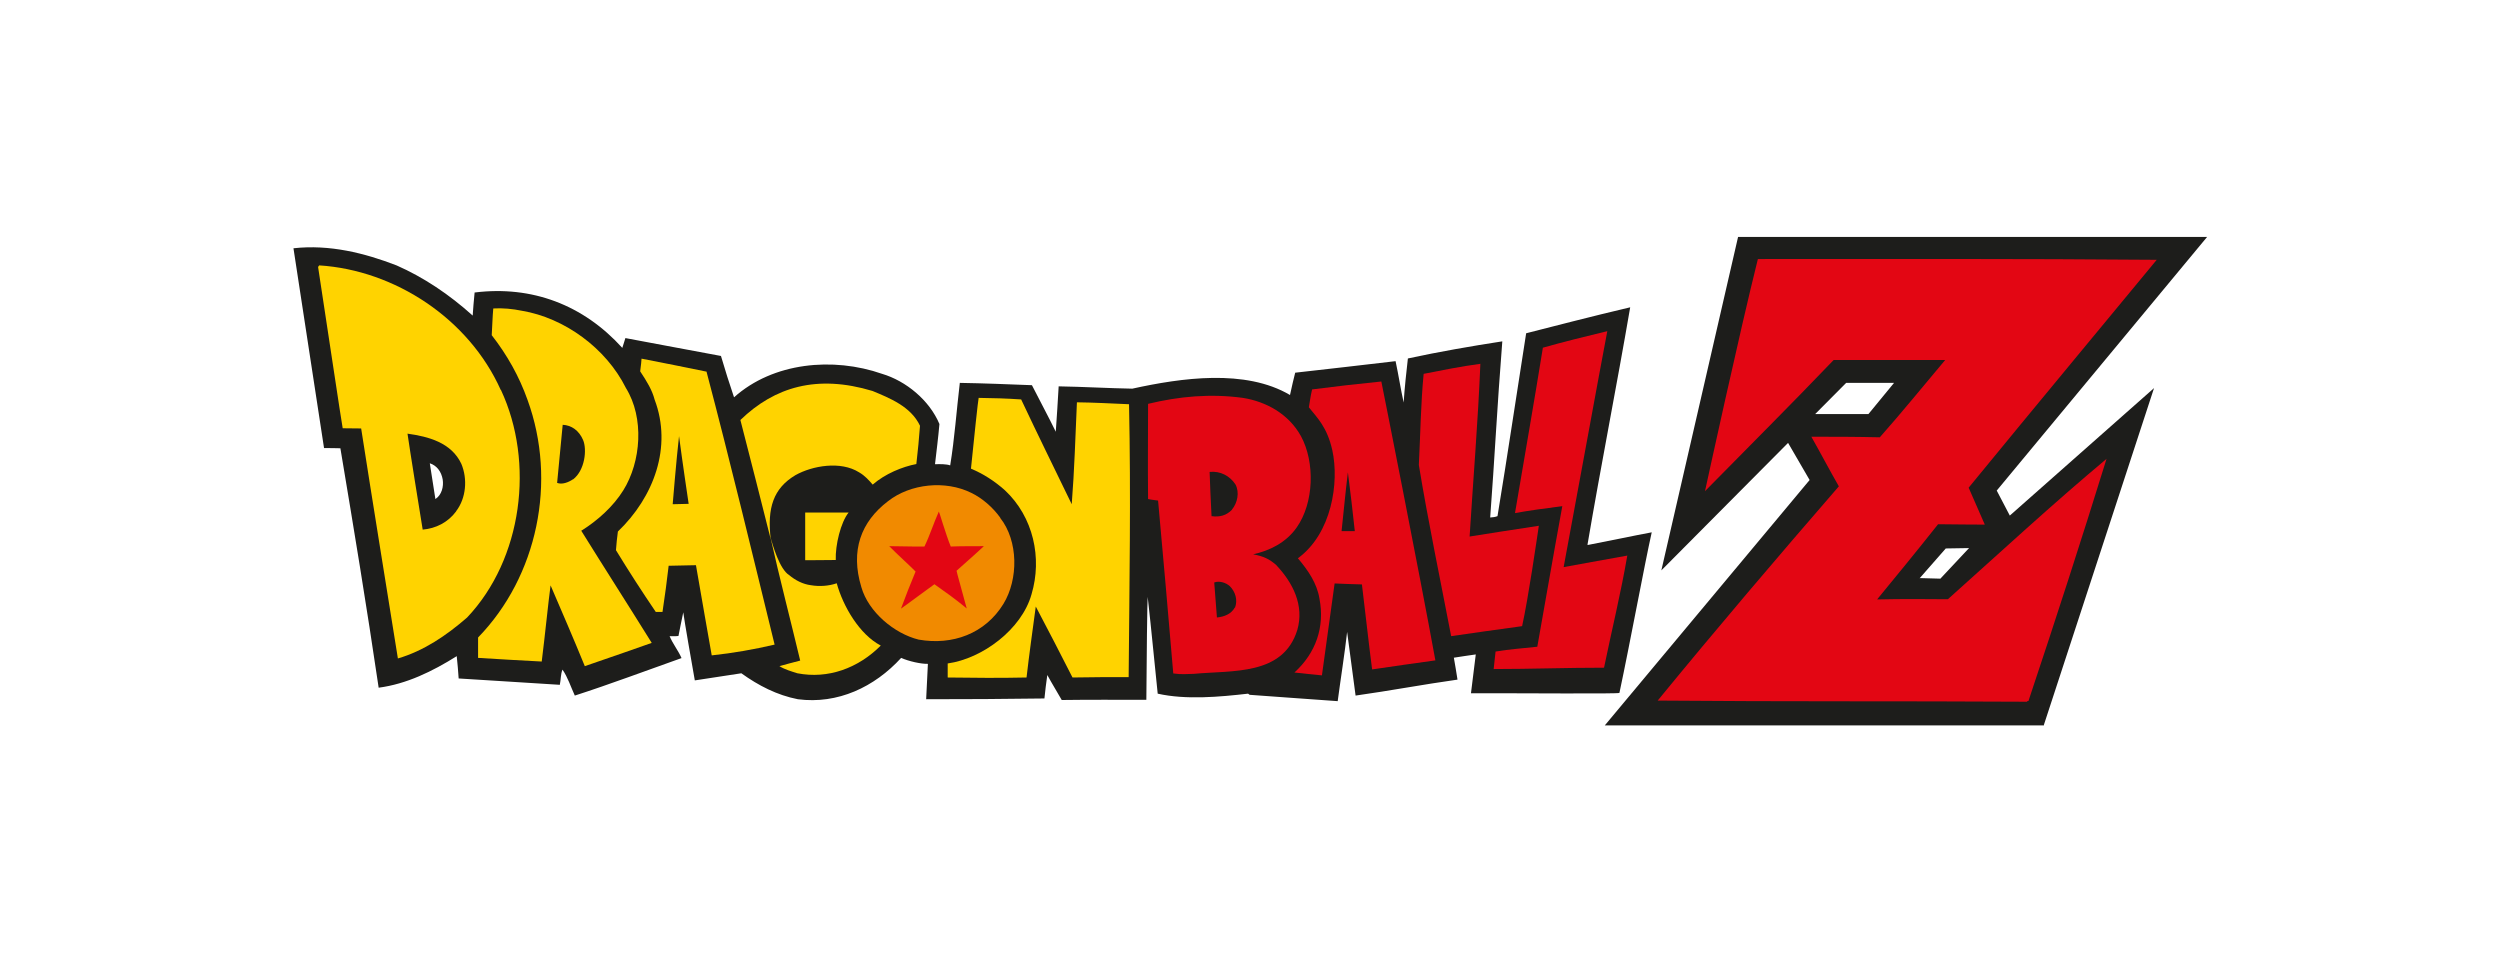
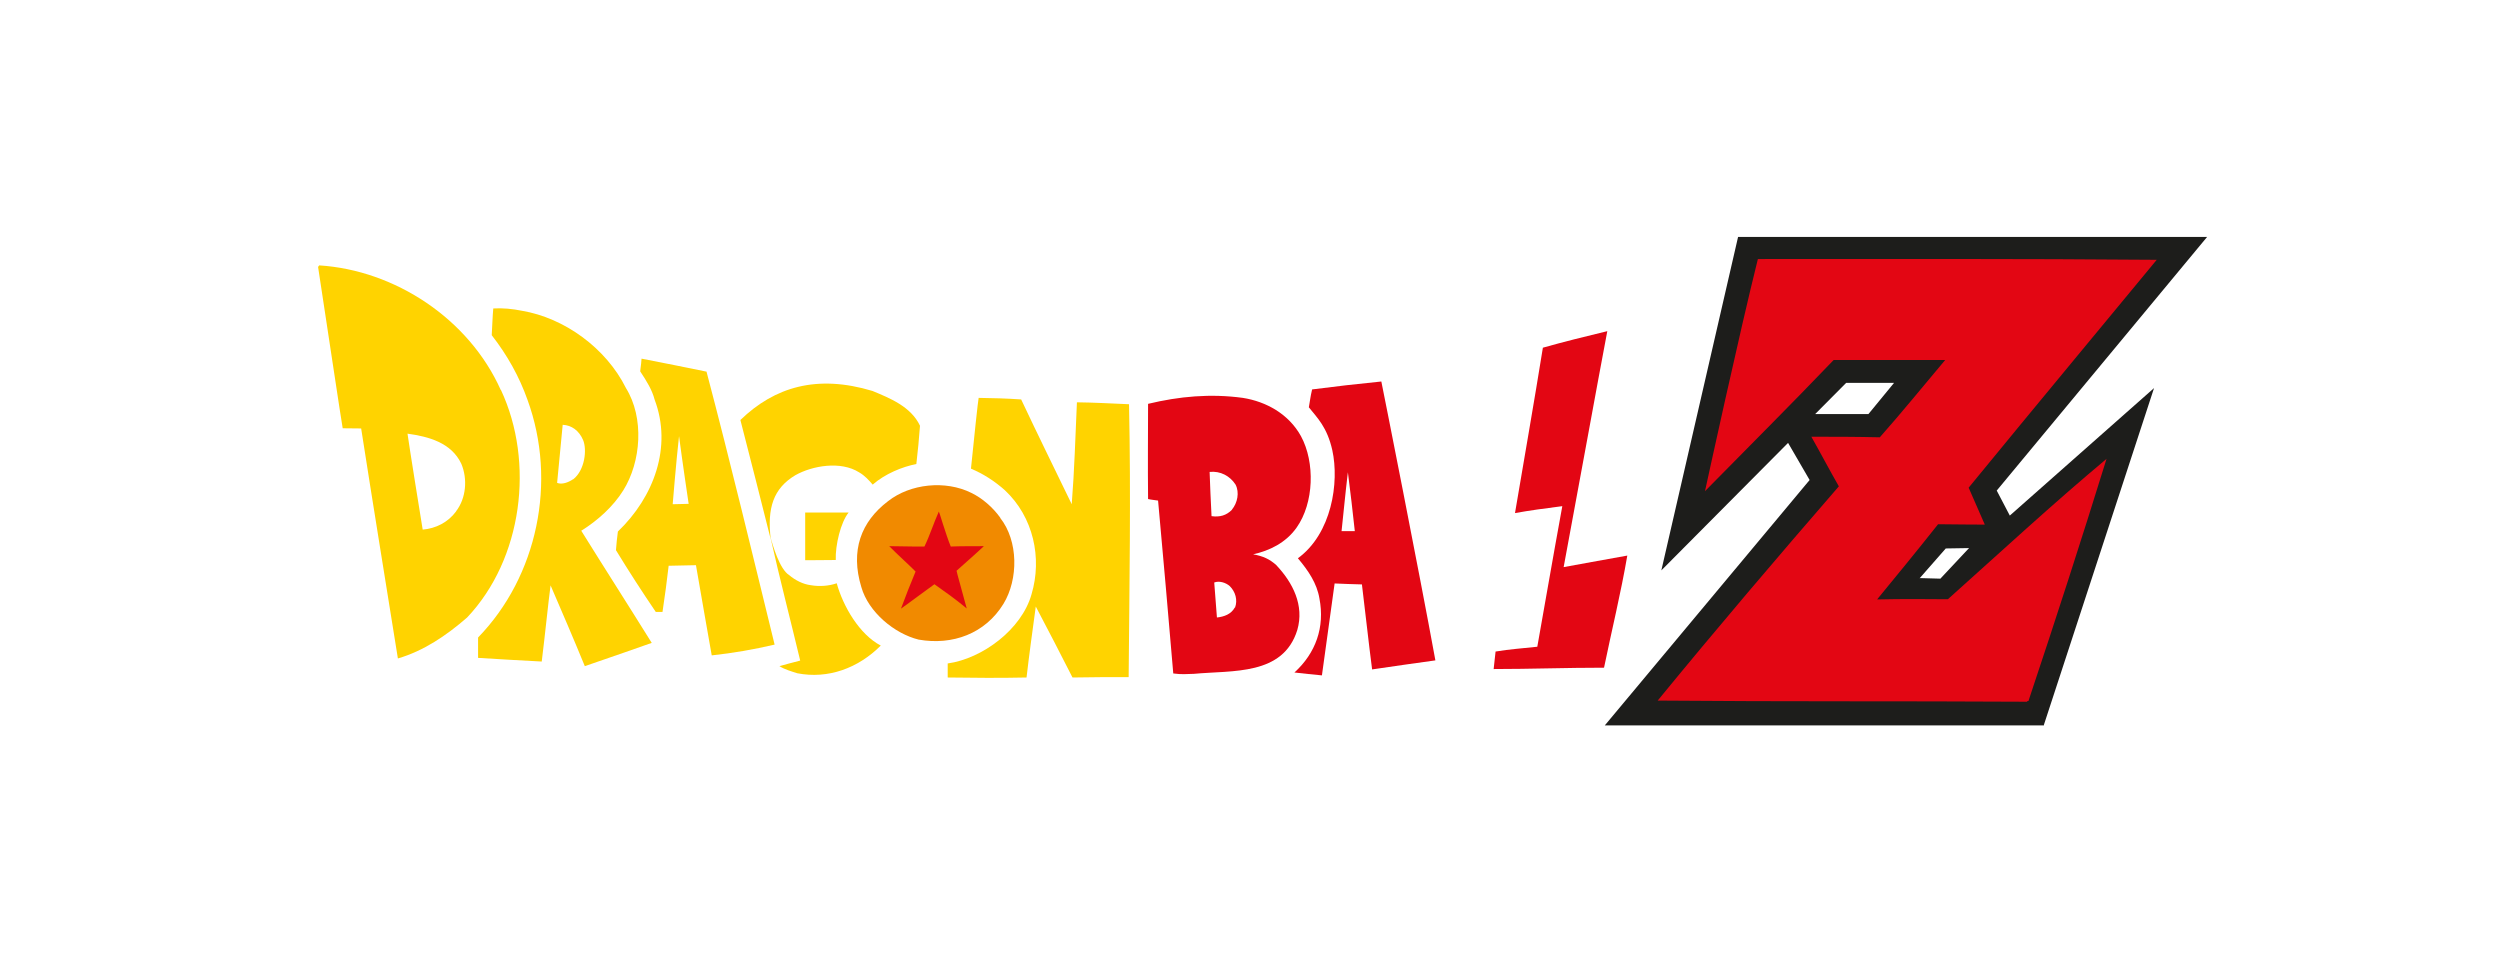
<svg xmlns="http://www.w3.org/2000/svg" viewBox="0 0 130 50" data-name="Layer 1" id="Layer_1">
  <defs>
    <style>
      .cls-1 {
        fill: none;
      }

      .cls-2 {
        fill-rule: evenodd;
      }

      .cls-2, .cls-3 {
        fill: #1d1d1b;
      }

      .cls-4 {
        fill: #ffd300;
      }

      .cls-5 {
        fill: #e30613;
      }

      .cls-6 {
        fill: #f18a00;
      }
    </style>
    <clipPath id="clippath">
      <rect height="95.88" width="135.59" y="-95.69" x="-1.8" class="cls-1" />
    </clipPath>
  </defs>
  <g>
    <path d="M99.82,30.07l1.36-1.55,1.21-.02-1.49,1.59-1.09-.03h0ZM94.4,21.52l1.6-1.61h2.49s-1.33,1.62-1.33,1.62h-2.76ZM106.28,37.7l5.73-17.52-7.5,6.63-.68-1.3,10.94-13.19h-24.39s-3.99,17.34-3.99,17.34l6.59-6.63,1.12,1.93-10.65,12.76h22.84Z" class="cls-2" />
-     <path d="M82.55,28.32c.7-4.12,1.51-8.2,2.22-12.34-1.76.41-4.43,1.1-5.41,1.35-.5,3.17-.97,6.36-1.49,9.51-.13.05-.25.06-.38.07.23-3.04.36-5.74.63-9.16-1.62.25-3.29.54-4.91.89-.07.62-.17,1.5-.22,2.29-.16-.72-.26-1.4-.42-2.15-1.74.21-3.48.4-5.22.6-.1.37-.16.68-.27,1.16-2.32-1.37-5.65-.89-8.2-.33-1.2-.02-2.58-.1-3.83-.12-.04.79-.1,1.58-.15,2.36-.4-.82-.83-1.61-1.24-2.42-1.27-.05-2.53-.1-3.75-.12-.17,1.43-.27,2.88-.5,4.29-.19-.07-.53-.07-.79-.06.08-.7.17-1.39.23-2.09-.52-1.24-1.74-2.24-2.98-2.61-2.55-.89-5.67-.6-7.7,1.22-.26-.78-.45-1.36-.68-2.15-1.53-.29-4.58-.85-4.97-.93-.05.18-.1.31-.16.51-2.03-2.24-4.7-3.25-7.68-2.88-.04.44-.08.83-.1,1.2-1.22-1.1-2.55-1.99-3.96-2.61-1.66-.64-3.48-1.1-5.36-.89.52,3.36,1.56,10.24,1.59,10.39.23,0,.62,0,.85.01.7,4.18,1.37,8.24,1.99,12.45,1.45-.19,2.8-.85,4.06-1.64.05.44.07.76.1,1.16,1.76.1,3.52.23,5.26.33.06-.27.04-.56.14-.79.27.39.43.89.64,1.35,1.86-.6,3.71-1.3,5.55-1.95-.17-.39-.46-.75-.62-1.14.15,0,.31.01.46-.01.08-.39.14-.73.25-1.23.06.47.44,2.63.6,3.54.81-.12,1.56-.24,2.42-.37.89.64,1.86,1.14,2.94,1.35,2.07.27,3.98-.63,5.37-2.15.4.18,1.04.32,1.39.31-.03.65-.06,1.26-.09,1.84,2.05,0,4.1-.01,6.15-.04.04-.41.09-.8.15-1.22.26.48.46.79.75,1.3,1.45-.02,2.87-.01,4.4-.01.01-1.94.05-5.33.07-5.35.22,1.97.33,3.22.52,5.03,1.47.33,3.21.17,4.7,0,.04.02.04.04.08.06,1.5.1,3.05.23,4.58.33.14-1.07.38-2.59.49-3.6l.44,3.31c1.78-.25,3.52-.58,5.3-.83-.07-.48-.13-.77-.19-1.14.34-.05.82-.13,1.14-.17-.08.67-.16,1.31-.25,2.02,2.51-.01,7.7.04,7.72-.02.56-2.63,1.31-6.7,1.68-8.35-1.12.21-2.02.41-3.33.66ZM22.64,25.95c-.1-.66-.19-1.24-.29-1.86.37.12.6.44.67.84.06.37-.05.81-.38,1.02Z" class="cls-3" />
  </g>
  <g>
    <path d="M112.15,13.51c-1.63,1.98-6.59,7.95-9.78,11.85.27.62.55,1.26.84,1.92-.83,0-1.28-.01-2.43-.02-1.01,1.28-2.47,3.06-3.17,3.91,1.38-.03,2.5-.02,3.68-.01,2.75-2.46,5.45-4.96,8.25-7.3-1.3,4.2-2.65,8.37-4.04,12.53.02.08-.08.04-.1.1-6.63-.04-12.53,0-19.2-.06,3.07-3.75,6.23-7.46,9.42-11.14-.52-.91-.97-1.77-1.43-2.58,1.19,0,2.28,0,3.56.03,1.18-1.33,2.26-2.67,3.4-4.02-1.04,0-3.91,0-5.8,0-2.22,2.32-4.41,4.5-6.69,6.82.11-.5,1.78-8.18,2.75-12.07,7.15,0,13.65-.02,20.73.04Z" class="cls-5" />
    <path d="M81.31,29.49c.79-.15,2-.36,3.31-.6-.33,1.93-.82,3.93-1.21,5.83-2,0-3.83.07-5.74.07.03-.31.07-.61.1-.91.7-.12,1.45-.17,2.17-.25.12-.65.84-4.81,1.3-7.31-.95.12-1.67.22-2.46.36.45-2.66,1-5.8,1.45-8.6,1.06-.3,2.19-.58,3.35-.86-.48,2.52-1.53,8.31-2.27,12.27Z" class="cls-5" />
-     <path d="M76.98,18.91c-.13,3.12-.37,5.94-.56,8.99.65-.11,2.44-.38,3.6-.56-.11.72-.54,3.73-.87,5.22-1.27.17-2.78.39-3.69.52-.56-2.92-1.2-5.98-1.68-8.9.08-1.57.1-3.19.25-4.74.97-.19,1.95-.39,2.94-.52Z" class="cls-5" />
-     <path d="M98.49,19.91c-.49.61-.95,1.16-1.33,1.61-.87,0-1.89,0-2.76,0,.6-.65,1.04-1.06,1.6-1.61.83,0,1.56-.02,2.49,0Z" class="cls-1" />
    <path d="M47.84,22.14c-.05.68-.11,1.3-.19,1.99-.73.14-1.63.51-2.27,1.07-.19-.22-.41-.47-.71-.64-.95-.6-2.42-.35-3.31.15-1.14.68-1.48,1.7-1.28,3.34-.53-2.09-1.02-4.06-1.58-6.21,1.78-1.72,3.98-2.38,6.87-1.51.89.37,2,.81,2.47,1.81Z" class="cls-4" />
    <path d="M53.1,20.77c.88,1.87,1.75,3.63,2.63,5.45.14-1.76.19-3.54.27-5.3.87.01,1.79.06,2.71.1.1,4.8.02,9.33-.02,14.19-.92,0-1.99,0-2.92.02-.62-1.22-1.26-2.46-1.91-3.69-.15,1.12-.35,2.54-.48,3.69-1.34.03-2.75.02-4.1,0,0-.25,0-.46,0-.73,1.8-.25,3.85-1.77,4.36-3.6.56-1.88.1-4.02-1.39-5.41-.54-.48-1.12-.85-1.76-1.12.14-1.4.38-3.66.4-3.68.78.01,1.46.03,2.19.08Z" class="cls-4" />
    <path d="M30.24,27.59c.83-.52,1.64-1.24,2.17-2.09.93-1.49,1.1-3.77.14-5.32-1.04-2.09-3.21-3.65-5.41-4.02-.48-.1-1.01-.15-1.49-.12-.04.45-.05.89-.08,1.39.81,1.04,1.43,2.15,1.86,3.36,1.55,4.25.52,9.18-2.57,12.36,0,.44,0,.7,0,1.06,1.07.07,2.21.13,3.31.19.17-1.36.35-3.16.46-3.96.62,1.44,1.17,2.71,1.78,4.2,1.1-.37,3.22-1.12,3.48-1.21-1.2-1.93-2.47-3.91-3.67-5.84ZM29.8,24.92c-.25.17-.58.29-.83.19.1-1.01.18-1.92.29-3.02.46.02.85.3,1.06.79s.1,1.57-.52,2.05Z" class="cls-4" />
    <path d="M26.04,20.28c-1.66-3.71-5.51-6.23-9.44-6.48-.02.04-.04.04-.06.08.41,2.67,1.22,8.09,1.28,8.39.3,0,.58.01.96.01.62,3.98,1.27,7.96,1.91,11.96,1.33-.39,2.51-1.18,3.6-2.13,2.88-3.04,3.52-8.06,1.76-11.83ZM23.72,26.59c-.43.58-1.06.89-1.74.95-.13-.79-.68-4.21-.79-4.99,1.08.15,2.28.46,2.8,1.57.33.79.25,1.78-.27,2.46Z" class="cls-4" />
    <path d="M36.76,19.33c-1.12-.23-2.26-.46-3.4-.68,0,.02-.03.4-.07.66.35.53.62.97.75,1.47.93,2.46-.04,5.07-1.91,6.86-.04.33-.08.64-.1.97.66,1.08,1.35,2.15,2.07,3.21h.35c.14-.93.22-1.55.32-2.4.57-.01.83-.02,1.42-.03.27,1.58.7,4,.82,4.69,1.12-.12,2.2-.31,3.27-.56-1.16-4.74-2.3-9.49-3.54-14.19ZM34.98,26.22s.19-2.32.33-3.54c.16,1.24.5,3.52.5,3.52l-.83.02Z" class="cls-4" />
    <path d="M71.81,19.84c-1.2.12-2.43.26-3.58.41-.1.42-.1.56-.17.93.44.55.95,1.03,1.22,2.23.37,1.68-.03,4.34-1.79,5.62.54.64.99,1.3,1.12,2.09.29,1.49-.19,2.84-1.3,3.85.48.06.95.1,1.43.15.24-1.76.54-3.9.66-4.78.56.03.86.03,1.42.05.19,1.53.34,2.97.53,4.42,1.01-.15,2.27-.33,3.29-.47-.81-4.45-2.72-14.07-2.81-14.5ZM69.76,27.63c.11-1.01.2-2.01.33-3.07.13.99.25,2.05.36,3.06-.23,0-.4,0-.69,0Z" class="cls-5" />
    <path d="M52.01,26.93c.95,1.2.95,3.19.17,4.47-.95,1.55-2.65,2.17-4.41,1.86-1.26-.31-2.61-1.43-2.98-2.73-.58-1.9-.02-3.4,1.39-4.47,1.16-.91,2.98-1.1,4.33-.43.56.27,1.12.75,1.51,1.3Z" class="cls-6" />
    <path d="M49.44,28.42c.42-.02,1.3-.02,1.72-.02-.31.3-1.02.92-1.42,1.28,0,.05.38,1.39.53,1.96-.59-.49-1.1-.85-1.68-1.26-.52.37-1.2.89-1.74,1.27.23-.62.5-1.31.76-1.93-.27-.28-.94-.88-1.37-1.32.54,0,1.27.03,1.83.02.29-.6.48-1.22.75-1.82.02,0,.37,1.22.62,1.82Z" class="cls-5" />
    <path d="M44.13,26.65c-.41.5-.7,1.7-.67,2.47-.54.01-1.59.01-1.59.01v-2.48s1.99,0,2.27,0Z" class="cls-4" />
    <path d="M102.39,28.5c-.53.56-.92.96-1.49,1.59-.21-.01-.86-.03-1.09-.03.49-.54.88-1.01,1.36-1.55.35.02.85,0,1.21-.02Z" class="cls-1" />
    <path d="M41.03,29.9c.33.28.73.48,1.13.53.46.08.95.04,1.35-.1.33,1.2,1.18,2.66,2.29,3.24-1.18,1.18-2.74,1.75-4.34,1.44-.31-.1-.64-.19-.93-.37.31-.09.66-.18,1.08-.29-.44-1.85-1.09-4.36-1.55-6.42.13.43.47,1.66.98,1.98Z" class="cls-4" />
    <path d="M65.14,28.83c.87-.19,1.72-.6,2.28-1.39.91-1.28.97-3.4.23-4.76-.64-1.16-1.82-1.8-3.02-1.99-1.69-.23-3.31-.08-4.93.31,0,1.65-.02,3.05,0,4.95.17.04.33.05.52.08.27,2.92.54,6.07.79,8.99.45.06.67.03,1.07.02,2.03-.19,4.64.1,5.38-2.28.37-1.28-.23-2.46-1.1-3.38-.35-.31-.67-.46-1.22-.56ZM64.21,31.59c-.19.35-.56.48-.93.52-.05-.62-.09-1.19-.14-1.82.25-.1.6,0,.81.19.29.29.42.72.27,1.12ZM64.06,26.51c-.29.29-.62.39-1.06.33-.04-.85-.08-1.61-.1-2.3.56-.06,1.06.21,1.35.66.21.41.1.95-.19,1.3Z" class="cls-5" />
  </g>
</svg>